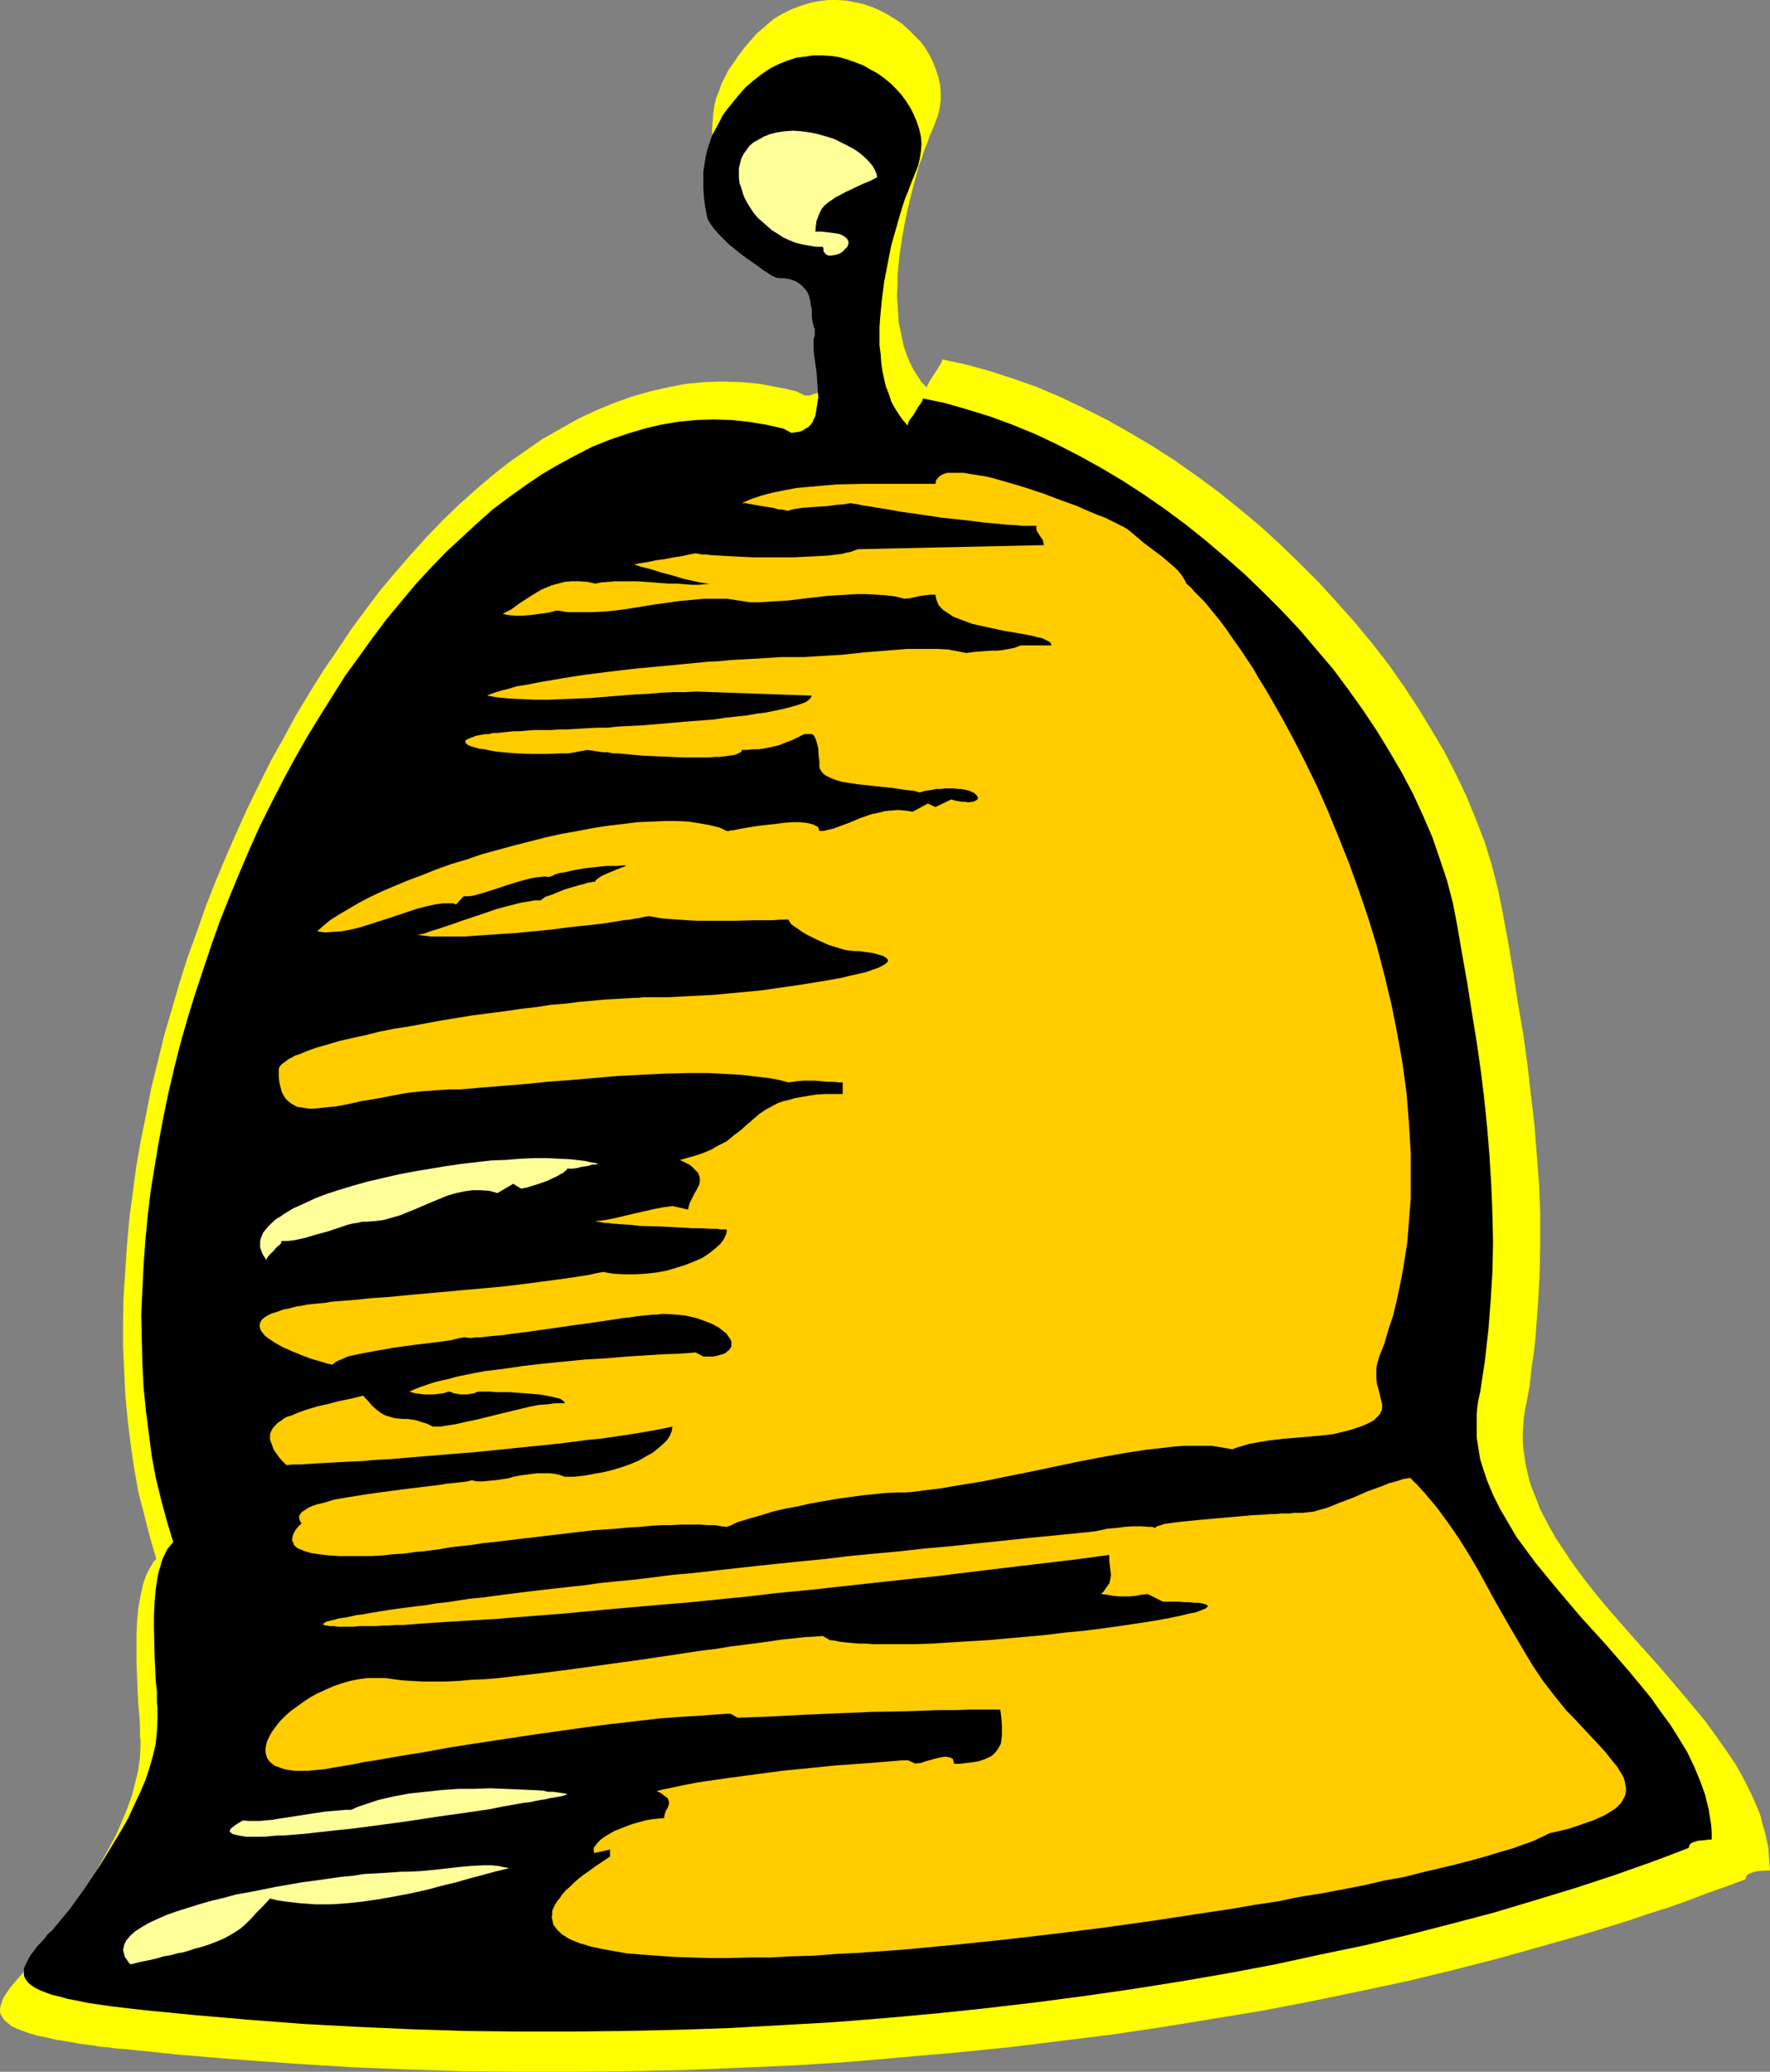
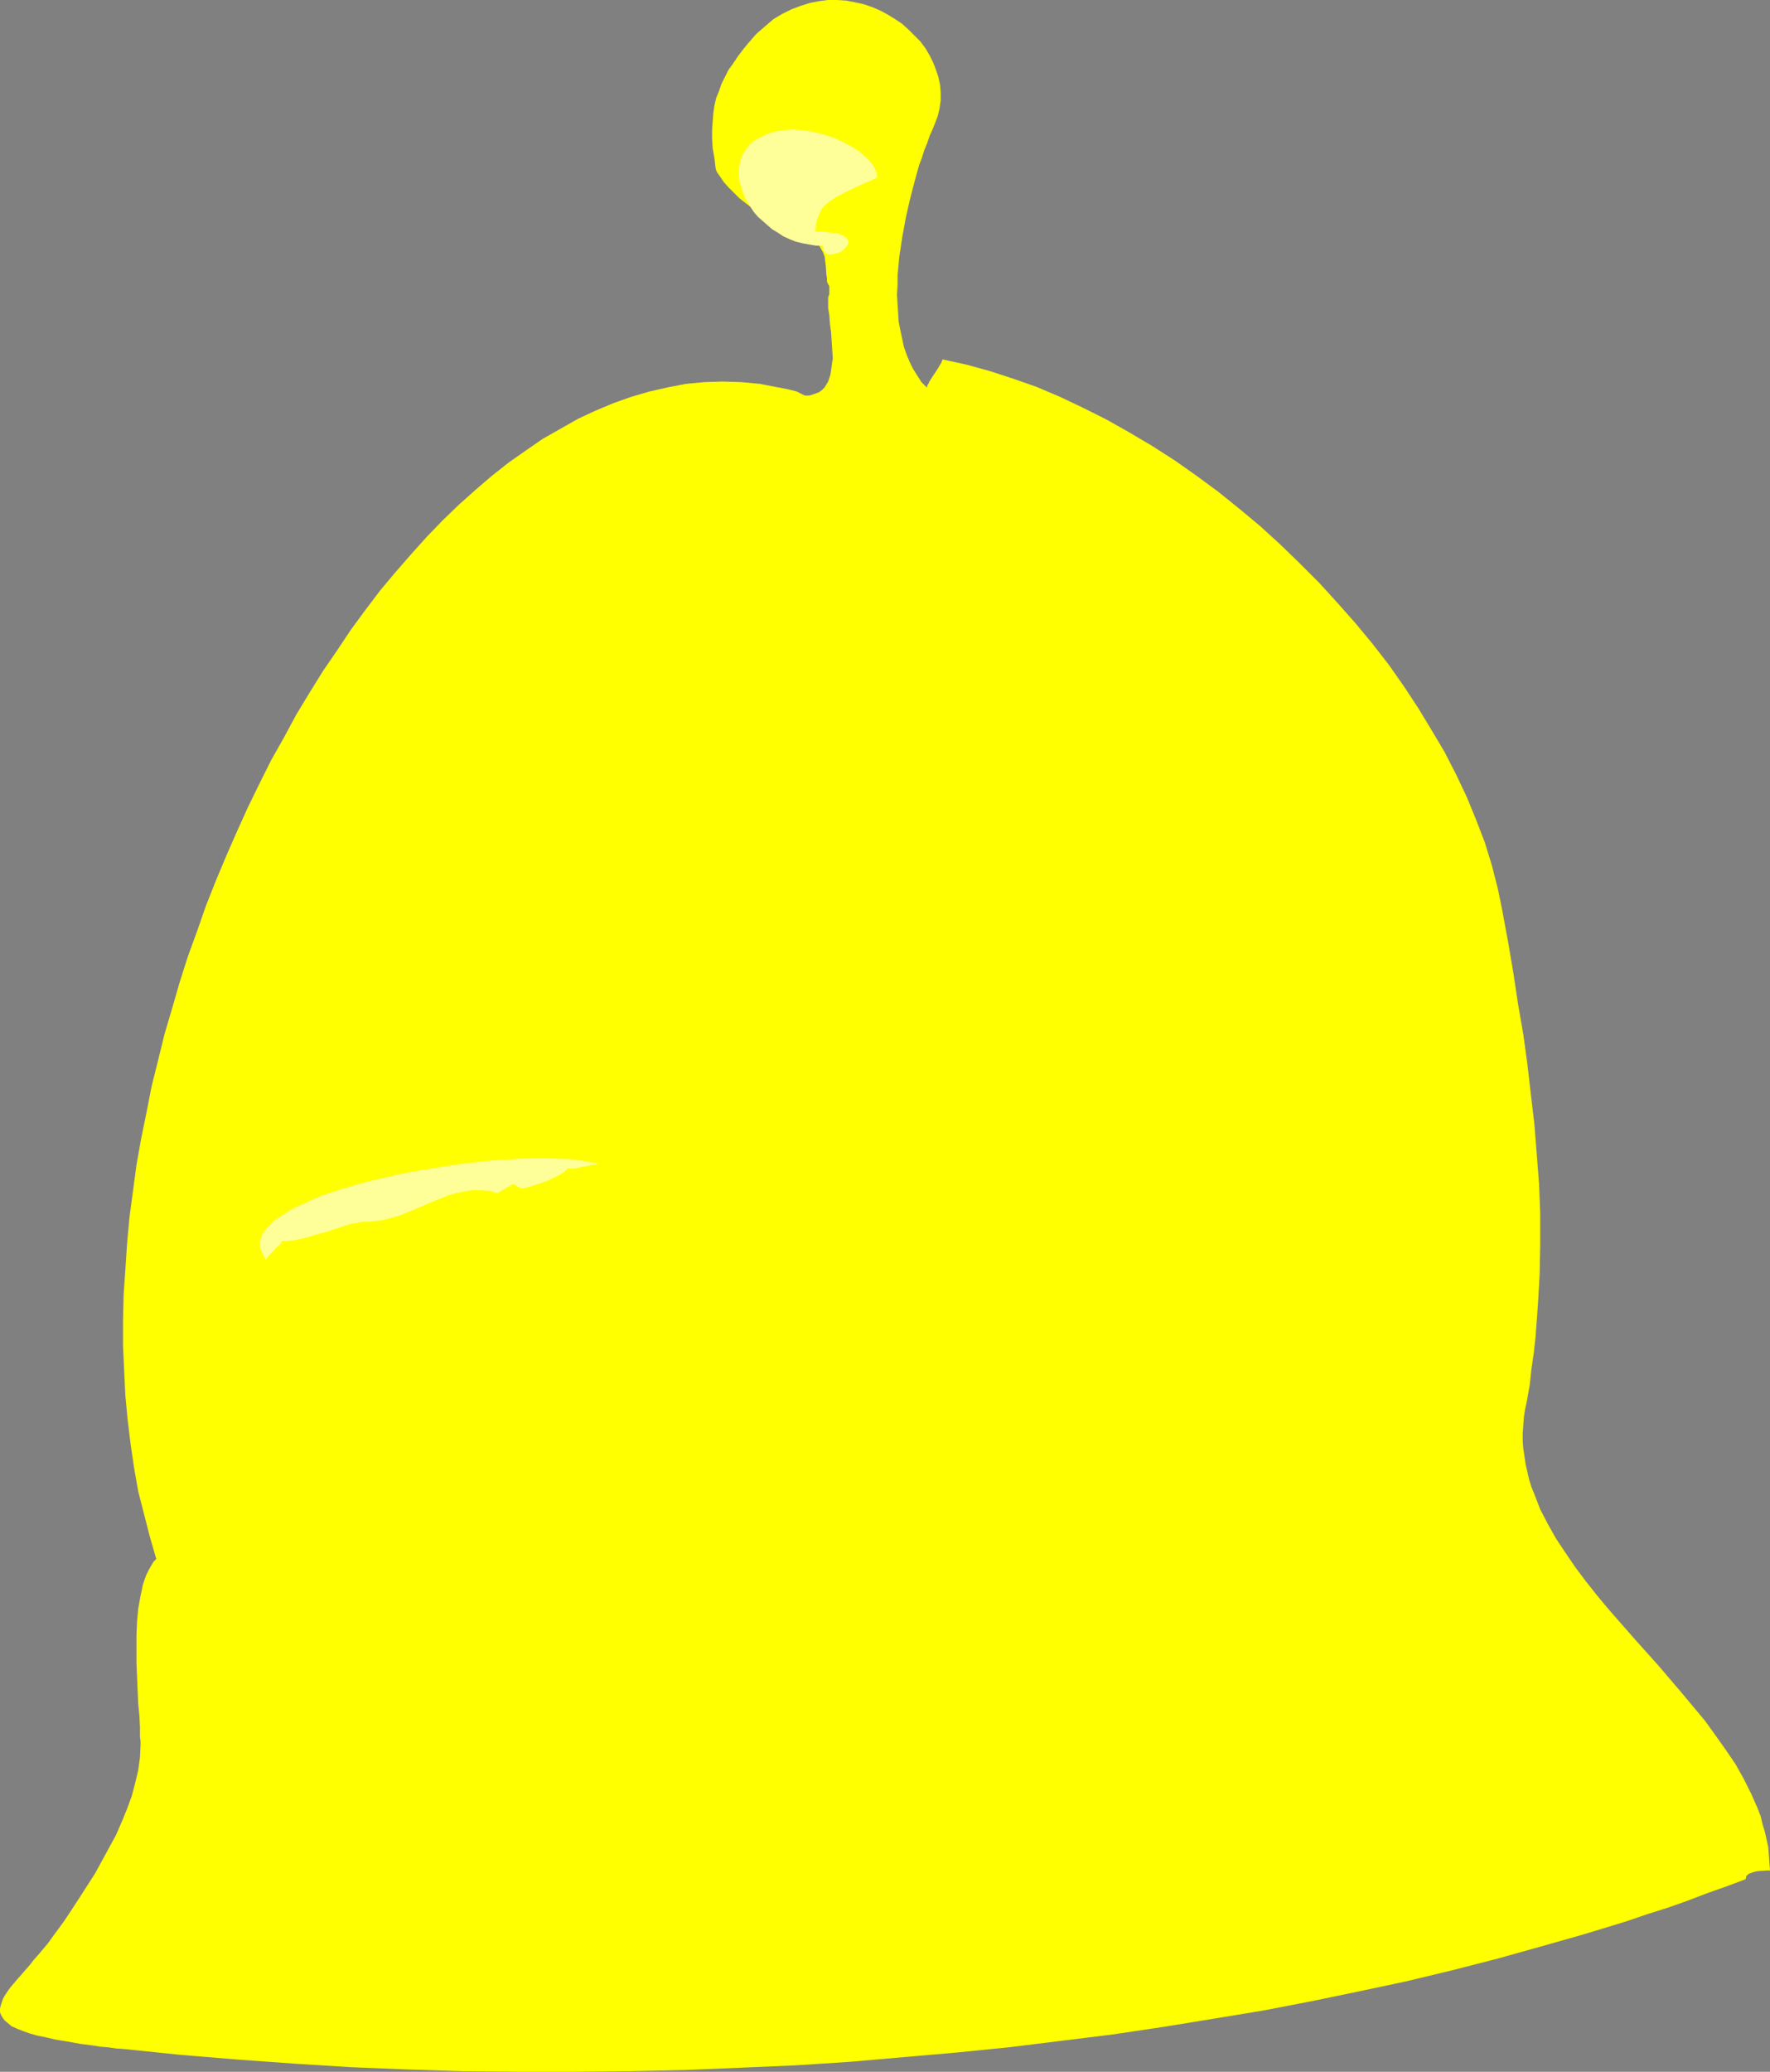
<svg xmlns="http://www.w3.org/2000/svg" xmlns:ns1="http://sodipodi.sourceforge.net/DTD/sodipodi-0.dtd" xmlns:ns2="http://www.inkscape.org/namespaces/inkscape" version="1.0" width="129.766mm" height="151.812mm" id="svg8" ns1:docname="Bell 6.wmf">
  <rect width="100%" height="100%" fill="#808080" stroke="none" />
  <ns1:namedview id="namedview8" pagecolor="#ffffff" bordercolor="#000000" borderopacity="0.25" ns2:showpageshadow="2" ns2:pageopacity="0.0" ns2:pagecheckerboard="0" ns2:deskcolor="#d1d1d1" ns2:document-units="mm" />
  <defs id="defs1">
    <pattern id="WMFhbasepattern" patternUnits="userSpaceOnUse" width="6" height="6" x="0" y="0" />
  </defs>
  <path style="fill:#ffff00;fill-opacity:1;fill-rule:evenodd;stroke:none" d="m 43.309,431.748 -0.808,0.808 -0.646,1.131 -0.646,1.131 -0.646,1.293 -0.485,1.293 -0.485,1.454 -0.323,1.616 -0.323,1.454 -0.646,3.555 -0.323,3.555 -0.162,3.716 v 7.756 l 0.162,3.878 0.162,3.878 0.162,3.555 0.323,3.393 0.162,3.07 v 1.454 1.293 l 0.162,1.131 v 1.131 l -0.162,3.393 -0.485,3.555 -0.808,3.393 -0.97,3.716 -1.293,3.555 -1.454,3.555 -1.616,3.716 -1.939,3.555 -1.939,3.555 -1.939,3.555 -4.363,6.786 -2.101,3.232 -2.262,3.393 -2.262,3.07 -2.101,2.908 -2.586,3.07 -1.293,1.454 -1.131,1.454 -1.131,1.293 -1.131,1.293 -1.131,1.293 -0.97,1.131 -0.97,1.131 -0.808,1.131 -0.646,0.969 -0.646,1.131 -0.323,0.969 -0.323,0.97 L 0,556.328 v 0.969 l 0.323,0.808 0.485,0.808 0.485,0.646 0.97,0.808 0.97,0.808 1.454,0.646 1.616,0.646 1.778,0.646 2.262,0.646 2.424,0.485 2.747,0.646 3.07,0.485 3.555,0.646 3.717,0.485 1.939,0.323 2.101,0.162 2.262,0.323 2.262,0.162 15.675,1.616 15.675,1.293 15.675,1.131 15.514,0.97 15.675,0.646 15.514,0.485 15.514,0.162 h 15.514 l 15.514,-0.162 15.19,-0.323 15.19,-0.646 15.19,-0.646 15.029,-0.97 14.867,-1.293 14.867,-1.293 14.544,-1.454 14.382,-1.777 14.382,-1.777 14.059,-2.101 13.898,-2.262 13.736,-2.262 13.413,-2.585 13.251,-2.747 12.928,-2.747 12.766,-3.07 12.605,-3.232 12.12,-3.393 11.958,-3.393 11.635,-3.555 5.656,-1.939 5.656,-1.777 5.494,-1.939 5.494,-2.101 5.494,-1.939 5.171,-1.939 0.162,-0.485 v -0.323 l 0.323,-0.323 0.323,-0.323 0.808,-0.323 0.97,-0.323 0.97,-0.162 2.262,-0.162 h 0.97 l -0.162,-2.101 -0.162,-2.262 -0.162,-2.101 -0.485,-2.262 -0.485,-2.101 -0.646,-2.101 -0.485,-2.101 -0.808,-2.101 -1.778,-4.04 -2.101,-4.201 -2.262,-4.04 -2.747,-4.04 -2.747,-3.878 -2.909,-4.04 -3.232,-3.878 -3.232,-3.878 -6.626,-7.756 -6.949,-7.756 -6.787,-7.756 -3.232,-3.878 -3.07,-3.878 -2.909,-3.878 -2.747,-4.04 -2.586,-3.878 -2.262,-4.04 -2.101,-4.04 -1.616,-4.201 -0.808,-1.939 -0.646,-2.101 -0.485,-2.101 -0.485,-2.101 -0.323,-2.262 -0.323,-2.101 -0.162,-2.101 v -2.101 l 0.162,-2.262 0.162,-2.262 0.323,-2.101 0.485,-2.262 0.808,-4.524 0.485,-4.524 0.646,-4.363 0.485,-4.524 0.646,-8.725 0.485,-8.402 0.162,-8.564 v -8.402 l -0.323,-8.241 -0.646,-8.241 -0.646,-8.241 -0.97,-8.241 -0.97,-8.402 -1.131,-8.241 -1.454,-8.402 -1.293,-8.564 -1.454,-8.564 -1.616,-8.725 -0.646,-3.232 -0.646,-3.07 -1.616,-6.302 -1.939,-6.302 -2.424,-6.302 -2.586,-6.302 -2.909,-6.14 -3.232,-6.302 -3.555,-5.979 -3.717,-6.14 -4.04,-6.14 -4.202,-5.979 -4.525,-5.817 -4.686,-5.655 -5.01,-5.655 -5.01,-5.494 -5.333,-5.332 -5.494,-5.332 -5.494,-5.009 -5.818,-4.847 -5.818,-4.686 -6.141,-4.524 -5.979,-4.201 -6.302,-4.04 -6.302,-3.716 -6.302,-3.555 -6.464,-3.232 -6.464,-3.07 -6.464,-2.747 -6.464,-2.262 -6.464,-2.101 -6.464,-1.777 -6.626,-1.454 v 0.162 l -0.162,0.323 -0.162,0.485 -0.323,0.485 -0.646,1.131 -1.616,2.424 -0.808,1.293 -0.162,0.485 -0.323,0.323 v 0.485 l -0.162,0.162 -1.454,-1.454 -1.131,-1.777 -1.131,-1.777 -0.97,-1.939 -0.808,-1.939 -0.808,-2.262 -0.485,-2.262 -0.485,-2.262 -0.485,-2.424 -0.162,-2.424 -0.162,-2.585 -0.162,-2.585 0.162,-2.585 v -2.585 l 0.485,-5.332 0.808,-5.332 0.97,-5.332 1.131,-5.009 1.293,-5.009 1.293,-4.686 0.808,-2.101 0.646,-2.101 0.808,-1.939 0.646,-1.939 0.808,-1.777 0.646,-1.616 0.808,-2.101 0.485,-2.101 0.323,-2.262 v -2.101 l -0.162,-2.101 -0.485,-2.262 -0.646,-1.939 -0.808,-2.101 -0.97,-1.939 -1.131,-1.939 -1.454,-1.939 -1.616,-1.616 -1.616,-1.616 -1.778,-1.616 -1.939,-1.293 -2.101,-1.293 -2.101,-1.131 -2.262,-0.969 -2.424,-0.808 -2.262,-0.485 L 234.481,0.162 231.896,0 h -2.424 l -2.586,0.323 -2.424,0.485 -2.586,0.808 -2.586,0.969 -2.586,1.293 -2.424,1.454 -2.262,1.939 -2.424,2.101 -2.262,2.585 -1.454,1.777 -1.454,1.939 -1.293,1.939 -1.293,1.777 -0.97,1.939 -0.97,1.939 -0.646,1.939 -0.808,1.939 -0.485,2.101 -0.323,2.262 -0.162,2.262 -0.162,2.262 v 2.424 l 0.162,2.585 0.485,2.747 0.323,2.747 0.162,0.646 0.323,0.646 0.808,1.131 0.97,1.454 1.293,1.454 1.454,1.454 1.616,1.616 3.555,2.747 1.778,1.454 1.778,1.293 1.454,1.131 1.616,0.969 1.293,0.808 0.97,0.646 0.485,0.323 0.323,0.162 h 0.162 l 0.162,0.162 h 1.293 l 1.131,0.162 0.97,0.162 0.97,0.162 0.808,0.323 0.808,0.323 0.646,0.323 0.485,0.485 1.131,0.969 0.646,1.131 0.646,1.131 0.485,1.293 0.162,1.293 0.162,1.293 0.162,2.424 0.162,0.969 v 0.969 l 0.323,0.646 0.323,0.646 v 2.101 l -0.162,0.485 -0.162,0.485 v 0.646 0.646 0.808 0.808 l 0.323,1.939 0.162,2.262 0.323,2.424 0.162,2.424 0.162,2.424 0.162,2.424 -0.323,2.262 -0.323,2.262 -0.323,0.969 -0.323,0.97 -0.485,0.808 -0.485,0.808 -0.646,0.646 -0.808,0.646 -0.808,0.323 -0.97,0.323 -0.97,0.323 h -1.293 l -2.262,-1.131 -2.586,-0.646 -2.586,-0.485 -5.01,-0.97 -5.171,-0.485 -5.171,-0.162 -5.01,0.162 -5.171,0.485 -5.01,0.97 -5.01,1.131 -5.01,1.454 -5.01,1.777 -5.01,2.101 -4.848,2.262 -4.848,2.747 -4.848,2.747 -4.686,3.232 -4.848,3.393 -4.686,3.716 -4.525,3.878 -4.525,4.04 -4.525,4.363 -4.363,4.524 -4.363,4.847 -4.363,5.009 -4.202,5.009 -4.04,5.332 -4.04,5.494 -3.878,5.817 -3.878,5.655 -3.717,5.979 -3.717,6.14 -3.394,6.302 -3.555,6.302 -3.232,6.463 -3.232,6.625 -3.07,6.786 -2.909,6.625 -2.909,6.948 -2.747,6.948 -2.424,6.948 -2.586,7.11 -2.262,7.11 -2.101,7.271 -2.101,7.11 -1.778,7.271 -1.778,7.11 -1.454,7.433 -1.454,7.11 -1.293,7.271 -0.97,7.271 -0.97,7.271 -0.646,7.11 -0.485,7.271 -0.485,7.11 -0.162,7.11 v 6.948 l 0.323,6.948 0.323,6.786 0.646,6.786 0.808,6.625 0.97,6.625 1.131,6.463 1.616,6.302 1.616,6.302 z" id="path1" />
-   <path style="fill:#000000;fill-opacity:1;fill-rule:evenodd;stroke:none" d="m 47.995,427.062 -0.808,0.969 -0.808,0.97 -0.485,0.969 -0.646,1.293 -0.485,1.293 -0.323,1.293 -0.485,1.454 -0.323,1.616 -0.485,3.232 -0.323,3.555 -0.162,3.555 v 3.716 l 0.162,7.433 0.162,3.555 0.162,3.393 0.323,3.232 v 2.908 l 0.162,1.293 v 1.293 1.293 0.969 l -0.162,3.232 -0.323,3.393 -0.808,3.393 -0.97,3.393 -1.131,3.393 -1.454,3.393 -1.616,3.393 -1.616,3.555 -1.939,3.393 -1.939,3.232 -4.04,6.625 -4.202,6.302 -2.101,2.908 -2.101,2.908 -2.424,2.908 -2.262,2.747 -1.293,1.131 -0.97,1.293 -2.101,2.262 -0.808,1.131 -0.808,0.97 -0.646,1.131 -0.485,0.97 -0.485,0.969 -0.323,0.808 v 0.808 0.969 l 0.162,0.646 0.485,0.808 0.646,0.808 0.808,0.646 0.97,0.646 1.293,0.646 1.616,0.646 1.778,0.646 2.101,0.485 2.262,0.646 2.586,0.485 3.07,0.646 3.232,0.485 3.555,0.485 4.04,0.485 4.202,0.485 14.867,1.454 15.029,1.293 14.867,1.131 14.867,0.808 14.867,0.646 15.029,0.485 14.706,0.162 h 14.706 l 14.706,-0.162 14.706,-0.323 14.544,-0.485 14.382,-0.808 14.221,-0.808 14.221,-1.131 14.221,-1.293 13.898,-1.454 13.736,-1.616 13.574,-1.777 13.413,-1.939 13.251,-2.101 13.09,-2.262 12.928,-2.424 12.605,-2.747 12.443,-2.585 12.12,-2.908 11.958,-3.07 11.635,-3.07 11.312,-3.393 11.15,-3.393 10.827,-3.555 10.504,-3.716 5.171,-1.939 5.01,-1.939 v -0.323 l 0.162,-0.485 0.485,-0.485 0.808,-0.323 0.97,-0.323 1.939,-0.162 1.131,-0.162 h 0.808 v -2.101 l -0.162,-2.101 -0.323,-1.939 -0.323,-2.101 -0.485,-1.939 -0.485,-2.101 -1.454,-4.04 -1.616,-3.878 -1.939,-4.04 -2.262,-3.716 -2.424,-3.878 -2.747,-3.716 -2.747,-3.878 -3.07,-3.716 -3.07,-3.716 -6.464,-7.433 -6.626,-7.271 -6.302,-7.433 -3.07,-3.716 -3.07,-3.716 -2.747,-3.716 -2.747,-3.716 -2.262,-3.878 -2.262,-3.878 -1.939,-3.878 -1.616,-3.878 -1.293,-3.878 -0.646,-2.101 -0.323,-1.939 -0.323,-2.101 -0.323,-1.939 v -2.101 -2.101 -2.101 l 0.162,-2.101 0.323,-2.101 0.485,-2.101 0.646,-4.363 0.646,-4.201 0.97,-8.564 0.646,-8.241 0.485,-8.079 0.162,-8.079 -0.162,-7.918 -0.323,-7.918 -0.485,-7.918 -0.646,-7.918 -0.808,-7.918 -0.97,-7.918 -1.131,-7.918 -1.293,-7.918 -1.293,-8.241 -1.454,-8.241 -1.454,-8.402 -1.131,-5.817 -1.616,-6.14 -1.939,-5.817 -2.101,-6.14 -2.586,-5.979 -2.747,-5.979 -3.07,-5.817 -3.394,-5.817 -3.555,-5.817 -3.878,-5.817 -4.04,-5.655 -4.202,-5.655 -4.686,-5.494 -4.525,-5.332 -5.01,-5.332 -5.01,-5.009 -5.171,-5.009 -5.333,-4.686 -5.494,-4.686 -5.656,-4.524 -5.656,-4.201 -5.818,-4.04 -5.979,-3.878 -5.979,-3.555 -6.141,-3.393 -5.979,-3.07 -6.141,-2.908 -6.302,-2.585 -6.141,-2.262 -6.302,-1.939 -6.141,-1.777 -6.141,-1.293 -0.162,0.162 v 0.323 l -0.323,0.485 -0.162,0.323 -0.808,1.131 -1.454,2.424 -0.808,0.969 -0.485,0.969 v 0.323 l -0.162,0.323 -1.293,-1.454 -1.131,-1.616 -1.131,-1.777 -0.97,-1.777 -0.646,-2.101 -0.808,-1.939 -0.485,-2.101 -0.485,-2.262 -0.323,-2.262 -0.162,-2.424 -0.323,-2.424 v -5.009 l 0.162,-2.424 0.485,-5.171 0.646,-5.009 0.97,-5.009 0.97,-5.009 1.293,-4.524 1.293,-4.524 0.646,-2.101 0.646,-1.939 0.808,-1.939 0.646,-1.777 0.646,-1.616 0.646,-1.616 0.808,-1.939 0.485,-2.101 0.323,-2.101 0.162,-1.939 -0.162,-2.101 -0.485,-2.101 -0.646,-1.939 -0.808,-1.939 -0.97,-1.939 -1.131,-1.777 -1.293,-1.777 -1.454,-1.616 -1.616,-1.616 -1.778,-1.454 -1.778,-1.293 -2.101,-1.131 -1.939,-1.131 -2.101,-0.808 -2.262,-0.808 -2.262,-0.646 -2.262,-0.323 -2.424,-0.162 h -2.424 l -2.424,0.323 -2.424,0.323 -2.424,0.808 -2.424,0.969 -2.262,1.131 -2.424,1.616 -2.262,1.777 -2.262,1.939 -2.101,2.424 -1.454,1.777 -1.454,1.777 -1.293,1.777 -0.97,1.939 -0.97,1.777 -0.97,1.777 -0.646,1.939 -0.646,1.939 -0.485,1.939 -0.323,2.101 -0.323,2.101 v 2.262 2.262 l 0.162,2.585 0.323,2.585 0.485,2.585 0.162,0.646 0.162,0.485 0.808,1.293 0.97,1.293 1.131,1.293 1.454,1.454 1.454,1.454 3.394,2.747 1.778,1.293 1.616,1.131 1.616,1.131 1.293,0.969 1.293,0.808 0.97,0.646 0.485,0.162 0.323,0.162 0.162,0.162 h 0.162 l 1.131,0.162 h 1.131 l 0.97,0.162 0.808,0.162 0.808,0.323 0.808,0.323 1.131,0.808 0.97,0.969 0.808,0.969 0.485,1.131 0.323,1.293 0.162,1.131 0.323,1.293 v 2.262 l 0.162,0.969 0.162,0.808 0.162,0.808 0.323,0.485 v 2.101 l -0.162,0.323 -0.162,0.485 v 0.646 1.454 0.808 l 0.162,1.777 0.323,2.101 0.323,2.262 0.323,4.686 0.162,2.424 -0.323,2.101 -0.323,2.101 -0.162,0.97 -0.485,0.969 -0.323,0.808 -0.485,0.646 -0.646,0.646 -0.808,0.485 -0.808,0.485 -0.808,0.323 -0.97,0.162 -1.293,0.162 -2.101,-1.131 -4.848,-1.131 -5.01,-0.808 -4.686,-0.485 -5.01,-0.162 -4.848,0.162 -4.848,0.485 -4.848,0.808 -4.686,1.131 -4.848,1.454 -4.686,1.616 -4.848,1.939 -4.686,2.424 -4.525,2.424 -4.686,2.747 -4.525,3.07 -4.525,3.232 -4.525,3.393 -4.363,3.878 -4.202,3.878 -4.363,4.04 -4.202,4.363 -4.202,4.524 -4.04,4.847 -4.04,4.847 -3.878,5.171 -3.717,5.171 -3.878,5.332 -3.555,5.655 -3.555,5.655 -3.555,5.817 -3.394,5.979 -3.232,5.979 -3.232,6.302 -3.07,6.14 -2.909,6.463 -2.747,6.463 -2.747,6.625 -2.586,6.463 -2.424,6.786 -2.262,6.786 -2.262,6.786 -2.101,6.786 -1.939,6.786 -1.778,6.948 -1.616,6.948 -1.454,6.948 -1.293,6.948 -1.131,6.786 -1.131,6.948 -0.808,6.948 -0.646,6.786 -0.485,6.786 -0.323,6.786 -0.323,6.786 0.162,6.625 0.162,6.625 0.323,6.625 0.646,6.463 0.808,6.302 0.808,6.302 1.131,6.14 1.454,5.979 1.616,5.979 z" id="path2" />
-   <path style="fill:#ffff99;fill-opacity:1;fill-rule:evenodd;stroke:none" d="m 243.046,49.121 -1.939,0.969 -1.939,0.808 -1.778,0.808 -1.616,0.808 -1.454,0.646 -1.454,0.808 -1.293,0.646 -1.131,0.808 -0.97,0.646 -0.97,0.808 -0.808,0.969 -0.485,0.969 -0.485,1.131 -0.485,1.293 -0.162,1.293 -0.162,1.616 h 1.778 l 1.454,0.162 1.293,0.162 1.131,0.162 0.97,0.162 0.808,0.323 0.485,0.323 0.485,0.323 0.485,0.485 0.162,0.323 0.162,0.485 v 0.323 l -0.323,0.969 -0.646,0.646 -0.808,0.808 -0.808,0.485 -1.131,0.323 -0.97,0.162 h -0.97 l -0.323,-0.162 -0.485,-0.323 -0.162,-0.323 -0.323,-0.323 v -0.646 l -0.162,-0.646 h -1.939 l -1.939,-0.323 -1.778,-0.323 -1.939,-0.485 -1.616,-0.646 -1.778,-0.808 -1.454,-0.969 -1.616,-0.969 -1.293,-1.131 -1.293,-1.131 -1.293,-1.131 -1.131,-1.293 -0.97,-1.454 -0.808,-1.293 -0.808,-1.454 -0.485,-1.293 -0.485,-1.616 -0.485,-1.293 -0.162,-1.454 v -1.454 -1.293 l 0.323,-1.293 0.323,-1.293 0.646,-1.293 0.808,-1.131 0.808,-1.131 1.131,-0.969 1.454,-0.808 1.454,-0.808 1.616,-0.646 1.939,-0.485 2.101,-0.323 2.424,-0.162 2.262,0.162 2.424,0.323 2.262,0.485 2.262,0.646 2.101,0.646 1.939,0.969 1.939,0.969 1.778,0.969 1.616,1.131 1.293,1.131 1.131,1.131 0.97,1.131 0.646,1.131 0.485,1.131 z" id="path3" />
-   <path style="fill:#ffcc00;fill-opacity:1;fill-rule:evenodd;stroke:none" d="m 328.694,161.582 1.293,1.131 1.131,1.293 1.293,1.293 1.454,1.454 1.293,1.616 1.454,1.777 1.454,1.777 1.454,1.939 1.454,2.101 1.454,2.101 1.616,2.262 1.616,2.424 1.616,2.424 1.454,2.585 1.616,2.585 1.616,2.747 3.232,5.655 3.232,5.979 3.232,6.302 3.232,6.625 3.07,6.948 2.909,7.11 2.909,7.271 2.747,7.594 2.586,7.594 2.424,7.918 2.101,8.079 1.939,8.079 1.616,8.079 1.454,8.241 1.131,8.402 0.646,8.241 0.485,8.241 v 4.201 4.201 4.04 l -0.323,4.04 -0.323,4.201 -0.323,4.04 -0.646,4.04 -0.646,4.04 -0.808,4.04 -0.808,3.878 -0.97,4.04 -1.293,3.878 -1.131,3.878 -1.454,3.716 -0.323,1.131 -0.323,1.131 -0.162,0.969 v 0.969 1.777 l 0.162,1.616 0.485,1.616 0.323,1.454 0.323,1.293 0.323,1.293 v 1.131 l -0.162,0.646 -0.323,0.485 -0.162,0.485 -0.485,0.485 -0.485,0.485 -0.646,0.646 -0.808,0.485 -0.97,0.485 -1.131,0.485 -1.293,0.485 -1.454,0.485 -1.616,0.485 -1.939,0.485 -2.101,0.485 -1.293,0.162 -1.454,0.162 -1.616,0.162 -1.778,0.162 -3.878,0.323 -3.878,0.323 -4.04,0.485 -1.939,0.323 -1.778,0.323 -1.778,0.323 -1.616,0.485 -1.616,0.485 -1.293,0.485 -1.778,-0.323 -1.939,-0.323 -2.101,-0.323 h -2.262 -2.424 -2.424 l -2.747,0.162 -2.747,0.323 -2.909,0.323 -2.909,0.323 -6.141,0.97 -6.302,1.131 -6.626,1.293 -13.09,2.747 -6.464,1.293 -6.302,1.293 -5.979,0.97 -2.909,0.485 -2.747,0.485 -2.747,0.323 -2.586,0.323 -2.424,0.323 -2.262,0.162 h -1.131 -1.454 l -2.909,0.162 -3.07,0.323 -3.232,0.323 -3.555,0.485 -3.555,0.485 -7.272,1.293 -3.555,0.808 -3.555,0.646 -3.394,0.808 -3.07,0.97 -2.909,0.808 -2.586,0.808 -1.131,0.323 -0.97,0.485 -0.97,0.485 -0.97,0.323 -1.454,-0.162 -1.778,-0.323 h -1.939 l -2.262,-0.162 h -2.424 -2.586 l -2.586,0.162 h -2.909 l -2.909,0.162 -3.232,0.323 -3.07,0.162 -3.394,0.323 -6.787,0.485 -6.787,0.808 -6.949,0.808 -6.787,0.808 -6.626,0.808 -3.232,0.323 -3.07,0.485 -3.07,0.323 -2.747,0.323 -2.747,0.485 -2.424,0.323 -2.424,0.323 -2.101,0.162 -2.101,0.323 -1.616,0.162 -2.586,0.162 -2.747,0.323 -2.909,0.162 h -3.07 -5.979 l -2.747,-0.162 -2.747,-0.323 -1.131,-0.162 -1.131,-0.162 -1.131,-0.323 -0.97,-0.323 -0.808,-0.323 -0.808,-0.323 -0.646,-0.485 -0.485,-0.485 -0.162,-0.646 -0.323,-0.485 v -0.646 l 0.162,-0.808 0.323,-0.808 0.485,-0.808 0.646,-0.808 0.97,-0.97 -0.485,-0.808 -0.162,-0.646 v -0.646 l 0.323,-0.485 0.485,-0.646 0.808,-0.485 0.97,-0.646 1.131,-0.485 1.454,-0.485 1.454,-0.323 1.616,-0.485 1.616,-0.485 1.939,-0.323 1.939,-0.323 4.04,-0.646 4.363,-0.646 8.726,-1.131 4.04,-0.485 4.04,-0.485 1.778,-0.323 1.616,-0.162 1.616,-0.162 1.454,-0.162 1.293,-0.162 1.131,-0.323 1.454,0.323 h 1.616 l 1.616,-0.162 1.778,-0.162 3.394,-0.485 1.778,-0.485 1.616,-0.323 3.555,-0.485 1.454,-0.162 h 1.778 1.454 l 1.454,0.162 1.454,0.323 1.293,0.485 h 2.747 l 2.909,-0.323 2.586,-0.485 2.747,-0.485 2.586,-0.646 2.586,-0.808 2.262,-0.808 2.262,-0.969 1.939,-1.131 1.778,-0.97 1.616,-1.293 1.293,-1.131 1.131,-1.131 0.808,-1.293 0.485,-1.293 0.162,-1.131 -2.262,0.485 -2.424,0.485 -2.747,0.485 -2.909,0.485 -3.07,0.485 -3.394,0.485 -3.394,0.485 -3.555,0.323 -3.555,0.485 -3.878,0.485 -7.757,0.808 -7.918,0.808 -8.08,0.808 -8.08,0.646 -7.757,0.646 -3.878,0.323 -3.717,0.323 -3.555,0.162 -3.555,0.323 -3.394,0.162 -3.232,0.162 -2.909,0.162 -2.909,0.162 -2.586,0.162 -2.424,0.162 h -2.101 l -1.939,0.162 -1.131,-1.131 -0.97,-1.131 -0.808,-1.131 -0.646,-0.969 -0.323,-0.969 -0.323,-0.808 -0.323,-0.969 v -0.808 -0.646 l 0.323,-0.808 0.323,-0.646 0.485,-0.646 1.131,-1.131 0.808,-0.485 0.808,-0.646 0.97,-0.485 1.131,-0.323 2.262,-0.969 2.424,-0.808 2.747,-0.808 2.909,-0.646 3.07,-0.808 3.232,-0.646 3.232,-0.808 0.646,0.808 0.808,0.808 0.646,0.808 0.646,0.646 1.293,1.131 1.131,0.808 0.97,0.485 1.131,0.323 0.97,0.323 0.97,0.162 1.939,0.162 h 1.131 l 1.131,0.162 1.131,0.162 1.454,0.485 1.616,0.485 1.616,0.808 h 2.101 l 2.101,-0.323 2.101,-0.323 2.101,-0.485 2.262,-0.485 2.262,-0.485 4.525,-1.131 4.686,-1.131 4.686,-1.131 2.424,-0.485 2.424,-0.162 2.424,-0.323 h 2.424 v -0.323 l -0.323,-0.323 -0.323,-0.162 -0.323,-0.323 -0.485,-0.162 -0.646,-0.162 -1.293,-0.323 -1.616,-0.323 -1.939,-0.323 -1.939,-0.162 -2.101,-0.162 -4.202,-0.323 h -1.939 -1.939 l -1.616,-0.162 h -2.909 l -0.808,0.162 -0.646,0.323 -1.131,0.162 -0.808,0.162 h -0.97 -0.808 l -0.808,-0.162 -1.131,-0.162 -0.646,-0.323 -0.808,-0.162 -1.454,0.485 -1.454,0.162 -1.293,0.162 h -1.131 -1.293 l -1.293,-0.162 -1.293,-0.162 -1.616,-0.485 1.454,-0.646 1.616,-0.646 1.939,-0.646 1.939,-0.646 1.939,-0.485 2.262,-0.485 2.262,-0.646 2.424,-0.485 2.424,-0.485 2.586,-0.485 5.333,-0.646 5.494,-0.808 5.656,-0.646 11.474,-1.131 5.818,-0.323 5.494,-0.485 5.333,-0.323 5.01,-0.323 4.686,-0.162 2.101,-0.162 2.101,-0.162 2.101,1.131 h 1.293 1.293 l 0.97,-0.162 1.131,-0.323 0.646,-0.162 0.808,-0.323 0.485,-0.485 0.485,-0.323 0.323,-0.485 0.323,-0.485 v -0.485 -0.485 -0.485 l -0.323,-0.646 -0.323,-0.485 -0.323,-0.485 -0.485,-0.646 -0.646,-0.485 -1.454,-1.131 -1.778,-0.969 -2.101,-0.808 -2.262,-0.808 -2.747,-0.646 -2.909,-0.323 -3.07,-0.162 h -0.97 l -0.97,0.162 h -1.293 l -1.454,0.162 -1.616,0.162 -1.616,0.162 -1.939,0.323 -1.778,0.162 -4.202,0.646 -4.363,0.646 -4.686,0.646 -4.525,0.646 -4.525,0.646 -4.525,0.646 -4.04,0.485 -2.101,0.323 -1.778,0.162 -1.778,0.162 -1.454,0.162 -1.454,0.162 h -1.293 l -1.131,0.162 h -0.97 l -0.808,-0.162 h -0.485 l -1.616,0.323 -1.939,0.485 -2.262,0.323 -2.586,0.323 -2.586,0.323 -2.747,0.323 -5.818,0.808 -2.747,0.485 -2.747,0.485 -2.586,0.485 -2.424,0.485 -2.101,0.485 -1.778,0.808 -0.808,0.323 -0.646,0.323 -0.485,0.323 -0.485,0.485 -0.646,-0.162 -0.808,-0.162 -0.97,-0.323 -1.131,-0.323 -2.262,-0.646 -2.586,-0.969 -2.747,-1.131 -2.586,-1.131 -2.262,-1.293 -0.97,-0.646 -0.97,-0.646 -0.808,-0.646 -0.646,-0.808 -0.485,-0.646 -0.162,-0.646 -0.162,-0.646 0.162,-0.808 0.323,-0.646 0.646,-0.646 0.97,-0.646 1.293,-0.646 1.616,-0.485 1.778,-0.646 1.131,-0.162 1.131,-0.323 1.293,-0.323 1.293,-0.162 1.454,-0.323 1.616,-0.162 1.616,-0.162 1.778,-0.162 1.778,-0.323 2.101,-0.162 1.939,-0.162 2.262,-0.162 4.525,-0.485 4.848,-0.323 5.01,-0.485 5.333,-0.485 10.666,-0.97 10.827,-0.969 5.333,-0.646 5.01,-0.646 4.848,-0.646 4.525,-0.646 2.101,-0.323 2.101,-0.323 2.101,-0.485 1.778,-0.323 2.909,0.485 2.909,0.162 h 2.909 l 2.909,-0.162 3.07,-0.323 2.747,-0.485 2.747,-0.808 2.586,-0.808 2.424,-0.969 2.262,-0.97 1.939,-1.293 1.616,-1.293 1.454,-1.293 0.485,-0.646 0.485,-0.646 0.323,-0.646 0.323,-0.808 0.162,-0.646 v -0.646 h -1.778 l -0.808,-0.162 h -0.97 -0.97 l -2.424,-0.162 h -2.424 l -2.909,-0.162 -5.979,-0.323 -5.818,-0.162 -2.909,-0.323 -2.586,-0.162 -2.262,-0.162 -0.97,-0.162 h -0.97 l -0.808,-0.162 -0.808,-0.162 h -0.485 l -0.485,-0.162 2.586,-0.323 2.586,-0.485 5.494,-1.293 5.656,-1.293 2.586,-0.485 2.424,-0.323 4.363,0.969 0.162,-0.969 0.323,-0.969 0.808,-1.616 0.485,-0.969 0.485,-0.808 0.808,-1.616 0.162,-0.808 v -0.808 l -0.162,-0.808 -0.323,-0.808 -0.808,-0.808 -0.97,-0.969 -0.646,-0.485 -0.646,-0.323 -0.97,-0.485 -0.97,-0.485 2.262,-0.646 1.778,-0.485 1.939,-0.646 1.616,-0.646 1.454,-0.646 1.293,-0.808 1.293,-0.646 1.293,-0.646 1.939,-1.616 1.939,-1.454 1.616,-1.454 3.555,-3.07 1.939,-1.293 0.97,-0.485 1.131,-0.646 1.293,-0.646 1.454,-0.485 1.454,-0.323 1.616,-0.485 1.778,-0.323 1.939,-0.323 2.101,-0.323 2.262,-0.162 h 2.424 2.747 v -3.232 h -1.131 l -1.131,-0.162 h -1.939 l -1.778,-0.162 -1.616,-0.162 h -1.454 -1.778 l -1.939,0.162 -0.97,0.162 -1.293,0.162 -2.424,-0.646 -2.586,-0.485 -2.586,-0.323 -5.494,-0.646 -2.909,-0.162 -5.979,-0.323 h -6.141 l -6.302,0.162 -6.464,0.323 -6.464,0.323 -13.09,1.131 -6.464,0.485 -6.302,0.646 -6.141,0.485 -5.979,0.485 -5.656,0.485 h -2.909 l -2.586,0.162 -4.686,0.323 -4.525,0.485 -4.363,0.808 -4.202,0.808 -4.04,0.646 -3.555,0.808 -3.394,0.646 -1.778,0.162 -1.454,0.162 -1.454,0.162 -1.454,0.162 h -1.293 l -1.293,-0.162 -0.97,-0.162 -1.131,-0.162 -0.97,-0.485 -0.808,-0.485 -0.808,-0.646 -0.646,-0.646 -0.646,-0.969 -0.485,-0.97 -0.323,-1.293 -0.323,-1.293 -0.162,-1.616 v -1.616 -0.485 l 0.162,-0.485 0.323,-0.485 0.485,-0.485 0.485,-0.323 0.646,-0.485 0.646,-0.485 0.97,-0.485 0.808,-0.485 1.131,-0.323 2.262,-0.969 2.747,-0.97 2.909,-0.808 3.232,-0.969 3.555,-0.808 3.717,-0.808 3.878,-0.969 4.04,-0.808 4.202,-0.646 8.726,-1.616 8.888,-1.454 8.888,-1.131 4.363,-0.646 4.202,-0.485 4.202,-0.646 4.04,-0.323 3.717,-0.485 3.717,-0.323 3.394,-0.323 3.07,-0.162 2.747,-0.162 2.586,-0.162 h 1.131 l 0.97,-0.162 h 1.778 2.586 2.909 l 2.909,-0.162 3.07,-0.162 3.232,-0.162 3.232,-0.162 6.787,-0.646 6.787,-0.646 6.626,-0.969 3.394,-0.485 3.07,-0.485 2.909,-0.485 2.909,-0.485 2.747,-0.485 2.586,-0.646 2.262,-0.485 2.101,-0.485 1.778,-0.646 1.454,-0.485 1.293,-0.646 0.808,-0.485 0.323,-0.323 0.323,-0.162 v -0.323 l 0.162,-0.162 -0.323,-0.485 -0.323,-0.323 -0.323,-0.162 -0.485,-0.323 -0.646,-0.162 -0.646,-0.162 -0.97,-0.323 -0.808,-0.162 -1.131,-0.162 -1.293,-0.162 -1.293,-0.162 h -1.131 l -1.293,-0.162 -1.293,-0.162 -1.616,-0.485 -1.616,-0.485 -1.454,-0.485 -3.232,-1.454 -1.616,-0.808 -1.293,-0.646 -1.293,-0.808 -1.131,-0.808 -0.97,-0.646 -0.808,-0.646 -0.323,-0.485 -0.323,-0.646 h -2.101 l -2.262,0.162 h -2.424 -2.586 l -5.333,0.162 h -5.333 -5.333 l -2.586,-0.162 -2.424,-0.162 -2.424,-0.162 -2.101,-0.162 -1.939,-0.323 -1.778,-0.323 -1.131,0.162 -1.293,0.323 -1.293,0.162 -1.616,0.323 -1.778,0.162 -1.778,0.323 -2.101,0.323 -2.101,0.323 -4.363,0.485 -4.686,0.485 -4.848,0.646 -5.01,0.485 -5.01,0.485 -5.01,0.323 -4.686,0.323 -2.262,0.162 -2.101,0.162 h -2.101 -2.101 -3.555 -1.454 l -1.454,-0.162 -1.293,-0.162 -1.131,-0.162 1.778,-0.323 1.778,-0.646 2.101,-0.646 4.363,-1.454 2.262,-0.808 4.848,-1.616 4.686,-1.616 2.424,-0.646 4.363,-1.131 2.101,-0.323 1.778,-0.323 h 1.778 v -0.162 l 0.485,-0.323 0.646,-0.485 0.97,-0.323 0.97,-0.323 1.131,-0.485 2.424,-0.97 2.747,-0.808 1.131,-0.323 1.293,-0.323 0.97,-0.323 0.97,-0.162 0.808,-0.162 h 0.485 v -0.323 l 0.323,-0.323 0.323,-0.162 0.323,-0.323 1.131,-0.646 1.454,-0.646 2.747,-1.131 1.293,-0.485 0.485,-0.162 0.485,-0.323 h -1.293 l -1.293,0.162 h -2.909 l -3.07,0.323 -3.07,0.323 -2.747,0.485 -2.747,0.646 -1.293,0.162 -1.131,0.323 -0.97,0.485 -0.97,0.323 -1.131,-0.162 -1.454,0.162 -1.454,0.162 -1.454,0.323 -3.07,0.808 -3.07,0.969 -3.394,1.131 -3.07,0.97 -2.909,0.808 -1.293,0.162 h -1.293 l -2.101,2.262 -0.808,-0.323 h -0.97 -1.939 l -2.101,0.323 -2.262,0.485 -2.586,0.646 -2.424,0.808 -5.333,1.777 -5.494,1.777 -2.586,0.808 -2.586,0.646 -2.586,0.485 -2.424,0.162 -2.262,0.162 -1.131,-0.162 -0.97,-0.162 1.616,-1.454 1.939,-1.616 2.262,-1.454 2.747,-1.616 2.747,-1.616 3.07,-1.616 3.394,-1.616 3.394,-1.454 3.878,-1.616 3.878,-1.454 4.04,-1.616 4.04,-1.454 4.363,-1.293 4.202,-1.454 8.888,-2.424 8.888,-2.262 4.363,-0.969 4.525,-0.808 4.202,-0.808 4.202,-0.646 4.202,-0.485 3.878,-0.485 3.878,-0.162 3.717,-0.162 h 3.394 l 3.232,0.162 3.07,0.485 2.747,0.485 2.586,0.646 1.131,0.485 0.97,0.485 h 0.323 0.323 l 0.485,-0.162 h 0.646 l 1.454,-0.323 1.778,-0.323 1.939,-0.323 2.101,-0.323 4.525,-0.485 2.424,-0.323 2.101,-0.162 h 2.101 l 1.778,0.162 0.808,0.162 0.646,0.162 0.646,0.162 0.485,0.323 0.485,0.162 0.323,0.323 0.162,0.485 0.162,0.485 h 1.131 l 1.293,-0.323 1.454,-0.323 1.293,-0.485 3.07,-1.131 3.07,-1.293 3.232,-1.131 1.778,-0.323 1.778,-0.485 1.778,-0.162 1.939,-0.162 1.939,0.162 2.101,0.323 4.202,-2.262 2.101,0.97 4.363,-2.101 1.131,0.323 0.97,0.162 0.97,0.162 h 0.97 l 0.646,0.162 1.293,-0.162 0.485,-0.162 0.323,-0.162 0.485,-0.323 0.162,-0.323 v -0.162 l -0.162,-0.323 -0.323,-0.485 -0.808,-0.646 -0.485,-0.162 -0.646,-0.323 -0.646,-0.162 -0.808,-0.162 -0.808,-0.162 h -0.97 l -1.131,-0.162 h -2.262 l -1.293,0.162 h -1.293 l -1.454,0.323 -1.454,0.162 -1.616,0.485 -1.616,-0.485 -1.939,-0.162 -2.101,-0.323 -2.262,-0.323 -4.686,-0.485 -4.525,-0.485 -2.101,-0.323 -2.101,-0.323 -1.778,-0.485 -1.616,-0.646 -1.293,-0.646 -0.485,-0.323 -0.485,-0.485 -0.323,-0.485 -0.323,-0.485 -0.162,-0.646 v -0.485 -0.97 l -0.162,-1.131 -0.162,-2.585 -0.323,-1.293 -0.323,-1.131 -0.485,-0.969 -0.323,-0.323 -0.323,-0.162 h -2.101 l -3.232,1.616 -1.778,0.646 -1.939,0.808 -2.101,0.485 -2.424,0.485 -1.293,0.162 h -1.454 l -1.454,0.162 h -1.616 v 0.323 l -0.323,0.323 -0.646,0.323 -0.646,0.323 -0.808,0.162 -1.131,0.162 -1.131,0.162 -1.293,0.162 h -1.454 l -1.616,0.162 h -3.394 -3.555 l -3.717,-0.162 -7.595,-0.323 -3.555,-0.323 -3.394,-0.323 h -1.454 l -1.454,-0.323 h -1.293 l -1.131,-0.162 -1.131,-0.162 -0.808,-0.162 h -0.646 l -0.485,-0.162 -1.778,0.323 -1.778,0.323 -1.778,0.323 h -2.101 l -4.04,0.162 h -4.202 l -4.04,-0.162 -2.101,-0.162 -1.778,-0.162 -1.778,-0.162 -1.778,-0.323 -1.454,-0.323 -1.454,-0.162 -1.131,-0.323 -1.131,-0.323 -0.808,-0.323 -0.485,-0.323 -0.323,-0.485 v -0.323 l 0.162,-0.323 0.646,-0.323 0.808,-0.323 1.293,-0.485 0.808,-0.162 0.808,-0.162 0.97,-0.162 h 0.97 l 1.131,-0.323 h 1.293 l 1.454,-0.162 1.454,-0.162 1.616,-0.162 h 1.616 l 1.939,-0.162 1.939,-0.162 h 1.293 1.616 1.939 l 2.101,-0.162 h 2.262 l 2.586,-0.162 2.747,-0.162 2.909,-0.162 h 2.909 l 3.07,-0.323 6.626,-0.323 13.251,-1.131 6.464,-0.485 3.232,-0.485 2.909,-0.323 3.07,-0.323 2.747,-0.485 2.586,-0.323 2.424,-0.485 2.262,-0.485 1.939,-0.485 1.778,-0.485 1.454,-0.485 1.293,-0.485 0.808,-0.646 0.485,-0.485 0.162,-0.323 0.162,-0.323 -32.158,-1.131 -2.909,0.162 h -3.232 l -3.394,0.162 -3.717,0.323 -3.717,0.162 -4.04,0.323 -7.918,0.646 -8.08,0.323 -3.717,0.162 h -3.878 l -3.555,-0.162 -3.555,-0.162 -3.232,-0.323 -2.909,-0.485 1.131,-0.485 1.454,-0.485 1.616,-0.485 1.939,-0.485 2.101,-0.646 2.262,-0.323 2.424,-0.485 2.586,-0.485 2.909,-0.485 2.747,-0.485 3.07,-0.485 3.232,-0.485 6.464,-0.808 6.787,-0.808 13.736,-1.293 6.626,-0.646 3.232,-0.162 3.232,-0.323 3.07,-0.162 2.909,-0.162 2.747,-0.162 2.747,-0.162 2.424,-0.162 h 2.424 2.101 1.939 l 2.424,-0.162 2.586,-0.162 2.747,-0.162 2.747,-0.162 5.979,-0.646 5.979,-0.485 5.979,-0.485 h 5.818 2.909 l 2.747,0.162 2.586,0.485 2.424,0.485 2.262,-0.323 2.262,-0.162 1.939,-0.162 h 1.939 l 1.616,-0.162 1.778,-0.323 1.616,-0.323 1.616,-0.646 h 8.565 l -0.162,-0.485 -0.162,-0.323 -0.485,-0.323 -0.646,-0.323 -0.646,-0.323 -0.808,-0.323 -0.97,-0.162 -1.131,-0.323 -2.424,-0.485 -2.747,-0.485 -2.909,-0.485 -5.979,-1.293 -2.909,-0.646 -2.586,-0.969 -1.293,-0.485 -1.293,-0.485 -0.97,-0.646 -0.97,-0.646 -0.97,-0.646 -0.646,-0.646 -0.646,-0.808 -0.323,-0.808 -0.323,-0.969 -0.162,-0.97 h -1.454 l -1.293,0.162 -1.293,0.162 -0.97,0.162 -1.939,0.485 -1.616,0.162 -2.586,-0.646 -2.586,-0.323 -2.586,-0.162 -2.747,-0.162 h -2.747 l -2.747,0.162 -5.494,0.323 -5.494,0.646 -5.333,0.646 -5.333,0.323 -2.586,0.162 h -2.586 l -3.07,-0.485 -3.232,-0.485 h -3.232 -3.394 l -3.394,0.323 -3.394,0.323 -6.949,0.969 -6.949,1.131 -3.555,0.485 -3.394,0.323 -3.394,0.162 h -3.232 -3.232 l -3.07,-0.485 -1.778,0.485 -1.778,0.323 -4.04,0.485 -1.939,0.162 h -1.939 l -1.939,-0.162 -1.616,-0.323 1.131,-0.646 1.293,-0.646 2.424,-1.777 2.747,-1.777 2.909,-1.777 1.454,-0.646 1.616,-0.646 1.778,-0.485 1.778,-0.485 1.939,-0.162 h 2.101 l 2.262,0.162 2.262,0.485 1.616,-0.323 1.939,-0.162 1.778,-0.162 h 2.101 4.202 l 4.363,0.323 4.363,0.323 h 2.262 l 1.939,0.162 2.101,0.162 h 1.939 l 1.778,-0.162 1.616,-0.162 h -0.808 l -1.131,-0.162 -1.131,-0.162 -1.454,-0.323 -1.454,-0.323 -1.454,-0.323 -3.232,-0.97 -3.07,-0.808 -3.07,-0.969 -1.293,-0.323 -1.293,-0.323 -0.97,-0.323 -0.97,-0.323 1.778,-0.323 2.101,-0.323 2.262,-0.485 2.424,-0.323 2.424,-0.485 2.262,-0.323 2.101,-0.485 1.778,-0.323 0.808,0.162 0.97,0.162 h 1.131 l 1.131,0.162 2.586,0.162 2.909,0.162 3.232,0.162 3.394,0.162 h 7.11 3.555 l 3.394,-0.162 3.232,-0.162 3.07,-0.162 2.747,-0.323 1.293,-0.162 1.131,-0.323 0.97,-0.162 0.97,-0.323 0.808,-0.323 0.646,-0.162 51.389,-1.131 -0.162,-0.646 -0.162,-0.808 -0.808,-1.131 -0.808,-1.293 -0.162,-0.646 v -0.808 h -1.131 -1.293 -1.293 l -1.454,-0.162 -2.909,-0.162 -3.394,-0.323 -3.394,-0.323 -3.717,-0.485 -7.595,-0.808 -7.595,-1.131 -3.555,-0.485 -3.555,-0.646 -3.07,-0.485 -2.909,-0.485 -1.293,-0.162 -1.293,-0.323 -1.131,-0.162 -0.97,-0.162 -0.808,0.162 -0.97,0.162 -2.101,0.162 -2.262,0.323 -2.424,0.162 -2.424,0.162 -2.262,0.162 -2.101,0.323 -0.808,0.162 -0.97,0.323 h -0.485 l -0.485,-0.162 -0.808,-0.162 h -0.808 l -1.778,-0.485 -2.101,-0.323 -1.939,-0.323 -1.778,-0.323 -0.97,-0.162 -0.646,-0.162 h -0.485 -0.646 l 2.586,-1.131 2.909,-0.969 3.07,-0.808 3.232,-0.646 3.394,-0.646 3.555,-0.323 3.717,-0.323 3.717,-0.323 7.434,-0.162 h 14.059 3.07 2.909 l 0.162,-0.969 0.485,-0.646 0.646,-0.646 0.97,-0.485 0.97,-0.323 h 1.454 1.454 1.616 l 1.778,0.323 2.101,0.323 2.101,0.323 2.101,0.485 4.525,1.293 4.848,1.454 4.848,1.616 4.686,1.777 4.525,1.616 2.101,0.97 1.939,0.808 1.939,0.808 1.778,0.646 1.616,0.808 1.293,0.646 1.293,0.646 0.97,0.485 0.808,0.485 0.485,0.323 0.97,0.808 0.97,0.808 1.131,0.97 1.131,0.969 2.586,1.939 2.586,1.939 2.262,1.939 1.131,0.969 0.97,0.969 0.808,0.97 0.646,0.969 0.485,0.808 z" id="path4" />
+   <path style="fill:#ffff99;fill-opacity:1;fill-rule:evenodd;stroke:none" d="m 243.046,49.121 -1.939,0.969 -1.939,0.808 -1.778,0.808 -1.616,0.808 -1.454,0.646 -1.454,0.808 -1.293,0.646 -1.131,0.808 -0.97,0.646 -0.97,0.808 -0.808,0.969 -0.485,0.969 -0.485,1.131 -0.485,1.293 -0.162,1.293 -0.162,1.616 h 1.778 l 1.454,0.162 1.293,0.162 1.131,0.162 0.97,0.162 0.808,0.323 0.485,0.323 0.485,0.323 0.485,0.485 0.162,0.323 0.162,0.485 l -0.323,0.969 -0.646,0.646 -0.808,0.808 -0.808,0.485 -1.131,0.323 -0.97,0.162 h -0.97 l -0.323,-0.162 -0.485,-0.323 -0.162,-0.323 -0.323,-0.323 v -0.646 l -0.162,-0.646 h -1.939 l -1.939,-0.323 -1.778,-0.323 -1.939,-0.485 -1.616,-0.646 -1.778,-0.808 -1.454,-0.969 -1.616,-0.969 -1.293,-1.131 -1.293,-1.131 -1.293,-1.131 -1.131,-1.293 -0.97,-1.454 -0.808,-1.293 -0.808,-1.454 -0.485,-1.293 -0.485,-1.616 -0.485,-1.293 -0.162,-1.454 v -1.454 -1.293 l 0.323,-1.293 0.323,-1.293 0.646,-1.293 0.808,-1.131 0.808,-1.131 1.131,-0.969 1.454,-0.808 1.454,-0.808 1.616,-0.646 1.939,-0.485 2.101,-0.323 2.424,-0.162 2.262,0.162 2.424,0.323 2.262,0.485 2.262,0.646 2.101,0.646 1.939,0.969 1.939,0.969 1.778,0.969 1.616,1.131 1.293,1.131 1.131,1.131 0.97,1.131 0.646,1.131 0.485,1.131 z" id="path3" />
  <path style="fill:#ffff99;fill-opacity:1;fill-rule:evenodd;stroke:none" d="m 101.485,338.353 h -1.131 l -1.293,0.323 -1.293,0.162 -1.293,0.323 -1.454,0.485 -1.454,0.485 -2.909,0.969 -3.07,0.808 -3.232,0.969 -3.07,0.646 -1.616,0.162 h -1.616 l -0.162,0.323 v 0.323 l -0.485,0.485 -0.808,0.646 -0.646,0.808 -0.808,0.808 -0.646,0.646 -0.485,0.646 -0.162,0.323 v 0.323 l -0.646,-0.969 -0.485,-0.808 -0.323,-0.808 -0.323,-0.969 v -0.808 -0.808 l 0.162,-0.808 0.323,-0.808 0.323,-0.808 0.646,-0.808 0.646,-0.808 0.646,-0.646 0.808,-0.808 0.97,-0.808 1.131,-0.646 1.131,-0.808 2.424,-1.454 2.909,-1.293 3.07,-1.454 3.394,-1.293 3.555,-1.131 3.717,-1.131 4.04,-1.131 4.202,-0.969 4.202,-0.97 4.202,-0.808 8.726,-1.454 4.363,-0.646 4.202,-0.485 4.202,-0.485 4.202,-0.162 3.878,-0.323 3.878,-0.162 h 3.555 l 3.394,0.162 3.232,0.162 2.747,0.323 1.293,0.162 1.293,0.323 1.131,0.162 1.131,0.323 -0.808,0.162 h -0.97 l -0.808,0.323 -0.97,0.162 -1.131,0.162 -1.131,0.323 -1.293,0.162 h -1.616 v 0.323 l -0.485,0.323 -0.485,0.485 -0.646,0.323 -0.808,0.485 -0.97,0.485 -2.101,0.97 -2.262,0.808 -2.101,0.646 -0.97,0.323 -0.808,0.162 -0.646,0.162 h -0.485 l -2.101,-1.293 -4.363,2.585 -1.131,-0.323 -1.131,-0.323 -2.424,-0.162 h -2.262 l -2.262,0.323 -2.262,0.485 -2.262,0.646 -4.363,1.777 -4.525,1.939 -4.363,1.777 -2.262,0.646 -2.262,0.646 -2.424,0.323 z" id="path5" />
-   <path style="fill:#ffcc00;fill-opacity:1;fill-rule:evenodd;stroke:none" d="m 303,424.154 1.778,-0.323 2.101,-0.485 2.262,-0.162 2.424,-0.323 2.424,-0.162 h 2.262 l 2.101,0.162 h 0.97 l 0.808,0.323 0.162,-0.323 0.323,-0.162 0.485,-0.162 0.646,-0.162 0.808,-0.323 1.131,-0.162 1.131,-0.162 1.293,-0.162 1.454,-0.162 1.616,-0.162 3.232,-0.323 3.555,-0.323 7.434,-0.646 3.555,-0.323 3.394,-0.162 1.778,-0.162 h 1.454 l 1.454,-0.162 h 1.293 1.131 l 0.97,-0.162 h 0.97 0.646 0.808 l 1.454,-0.162 1.616,-0.162 1.616,-0.485 1.778,-0.485 1.778,-0.646 1.939,-0.808 3.878,-1.454 4.04,-1.777 4.04,-1.454 1.939,-0.808 1.939,-0.485 1.939,-0.646 1.939,-0.323 1.939,1.939 1.939,2.101 3.555,4.201 3.07,4.201 2.909,4.201 2.747,4.363 2.586,4.363 4.848,8.887 5.01,8.725 2.586,4.363 2.586,4.363 2.909,4.363 3.232,4.201 3.394,4.201 1.939,1.939 1.939,2.101 2.424,2.585 2.262,2.424 2.101,2.262 1.778,2.262 1.616,1.939 0.646,1.131 0.646,0.969 0.485,0.97 0.323,0.969 0.162,0.97 0.162,0.969 v 0.808 l -0.162,0.97 -0.323,0.808 -0.485,0.808 -0.485,0.808 -0.808,0.808 -0.97,0.808 -1.293,0.808 -1.293,0.808 -1.454,0.646 -1.778,0.808 -1.939,0.646 -2.262,0.808 -2.424,0.808 -2.586,0.646 -2.909,0.646 -0.97,0.485 -0.97,0.485 -1.131,0.485 -1.293,0.646 -1.293,0.485 -1.454,0.485 -3.07,1.131 -3.394,0.97 -3.717,1.131 -4.04,1.131 -4.363,1.131 -4.686,1.131 -4.848,1.131 -5.01,1.293 -5.494,0.97 -5.494,1.293 -5.818,1.131 -5.979,1.131 -6.141,0.969 -6.302,1.293 -6.464,0.969 -6.464,1.131 -6.626,0.97 -13.736,2.101 -13.736,1.939 -14.059,1.777 -13.898,1.616 -13.898,1.454 -6.787,0.646 -6.787,0.646 -6.626,0.485 -6.626,0.485 -6.464,0.323 -6.302,0.485 -6.141,0.162 -5.818,0.323 h -5.818 l -5.656,0.162 h -5.333 l -5.171,-0.162 -4.848,-0.162 -4.525,-0.323 -4.363,-0.323 -4.04,-0.323 -3.717,-0.646 -1.778,-0.323 -1.778,-0.323 -1.454,-0.323 -1.454,-0.323 -1.454,-0.485 -1.293,-0.323 -2.424,-0.969 -0.97,-0.485 -0.97,-0.646 -0.808,-0.485 -0.646,-0.646 -0.646,-0.646 -0.485,-0.646 -0.485,-0.646 -0.162,-0.646 -0.162,-0.808 -0.162,-0.646 0.162,-0.969 v -0.808 l 0.323,-0.808 0.485,-0.97 0.485,-0.808 0.808,-0.969 0.646,-0.97 0.97,-1.131 1.131,-0.97 1.131,-1.131 1.293,-1.131 1.454,-1.131 1.616,-1.131 1.778,-1.293 1.939,-1.293 1.939,-1.293 v -1.939 l -4.363,0.969 -0.162,-0.646 v -0.808 l 0.485,-0.646 0.646,-0.808 0.808,-0.808 1.131,-0.808 1.293,-0.808 1.454,-0.808 1.616,-0.646 1.616,-0.646 1.778,-0.646 1.778,-0.485 1.778,-0.485 1.778,-0.323 1.616,-0.162 1.778,-0.162 v -0.485 l 0.162,-0.646 0.323,-0.969 0.485,-0.808 0.162,-0.485 0.162,-0.323 v -0.485 -0.323 l -0.162,-0.485 -0.162,-0.485 -0.485,-0.323 -0.646,-0.485 -0.808,-0.646 -1.131,-0.485 1.616,-0.485 1.778,-0.323 3.717,-0.808 4.202,-0.808 4.363,-0.646 4.525,-0.646 4.848,-0.646 9.696,-1.293 9.858,-0.97 4.686,-0.485 4.525,-0.323 4.525,-0.323 4.04,-0.323 1.939,-0.162 1.939,-0.162 1.778,-0.162 h 1.616 l 2.101,0.969 0.485,-0.162 h 0.646 l 0.646,-0.162 0.808,-0.323 1.778,-0.485 1.778,-0.485 1.778,-0.323 h 0.646 l 0.808,0.162 0.485,0.162 0.485,0.323 0.162,0.646 0.162,0.646 h 1.616 l 1.293,-0.162 1.454,-0.162 1.131,-0.162 1.131,-0.162 0.97,-0.323 0.97,-0.323 0.646,-0.323 0.808,-0.323 0.646,-0.485 0.97,-0.969 0.646,-0.969 0.646,-1.131 0.162,-1.131 0.162,-1.293 v -2.424 l -0.162,-2.424 -0.162,-1.293 -0.162,-0.969 h -4.04 -4.202 l -4.363,0.162 h -4.363 l -9.211,0.323 -9.373,0.162 -18.907,0.808 -9.211,0.485 -9.05,0.323 -2.101,-1.131 -2.909,0.162 -6.302,0.485 -3.232,0.162 -6.787,0.485 -6.949,0.808 -7.11,0.808 -7.434,0.969 -14.867,2.101 -14.867,2.262 -7.272,1.131 -7.11,1.293 -6.949,1.131 -6.464,1.131 -3.232,0.485 -3.07,0.646 -2.909,0.485 -2.909,0.485 -1.778,0.323 -1.616,0.162 -1.616,0.162 -1.454,0.162 h -1.454 -1.131 -1.293 l -1.131,-0.162 -0.97,-0.162 -0.808,-0.162 -0.97,-0.323 -0.808,-0.323 -0.646,-0.162 -0.646,-0.485 -0.97,-0.808 -0.646,-0.969 -0.323,-0.97 -0.162,-1.131 0.162,-1.293 0.323,-1.293 0.646,-1.293 0.808,-1.454 0.97,-1.293 1.131,-1.454 1.454,-1.454 1.454,-1.293 1.778,-1.293 1.778,-1.293 1.939,-1.293 2.101,-1.131 2.101,-0.969 2.262,-0.97 2.262,-0.808 2.262,-0.646 2.424,-0.485 2.424,-0.323 h 2.586 2.262 l 2.424,0.323 2.424,0.323 2.747,0.162 2.747,0.162 h 3.232 3.232 l 3.555,-0.162 3.555,-0.323 3.878,-0.162 3.878,-0.323 4.04,-0.485 4.202,-0.485 4.202,-0.485 8.726,-1.131 17.614,-2.424 8.726,-1.293 8.565,-1.293 4.04,-0.485 3.878,-0.646 3.878,-0.485 3.717,-0.485 3.555,-0.485 3.232,-0.485 3.232,-0.323 2.909,-0.323 2.747,-0.162 2.424,-0.162 1.939,1.131 1.454,0.162 1.454,0.323 1.616,0.162 1.778,0.162 1.778,0.162 h 1.939 l 2.101,0.162 h 2.101 4.363 4.686 l 5.01,-0.162 5.01,-0.323 5.333,-0.323 5.333,-0.323 10.827,-0.97 5.333,-0.485 5.171,-0.646 5.171,-0.485 5.01,-0.646 4.686,-0.646 4.363,-0.646 4.202,-0.646 1.939,-0.323 1.778,-0.323 1.778,-0.323 1.454,-0.323 1.616,-0.323 1.293,-0.323 1.293,-0.323 1.131,-0.162 0.97,-0.323 0.808,-0.323 0.808,-0.323 0.485,-0.162 0.323,-0.323 0.323,-0.162 v -0.162 l -0.162,-0.323 -0.323,-0.162 -0.485,-0.162 -0.646,-0.162 -0.97,-0.162 h -1.131 l -1.293,-0.162 h -1.454 l -1.778,-0.162 h -2.101 -2.101 l -4.202,-2.101 -1.616,0.162 -1.616,0.323 -1.616,0.162 h -1.616 -1.616 l -1.616,-0.162 -1.616,-0.323 -1.616,-0.162 0.808,-0.808 0.485,-0.808 0.485,-0.646 0.485,-0.646 0.162,-0.646 0.162,-0.646 0.162,-1.293 -0.162,-1.131 -0.162,-1.293 -0.162,-1.293 v -1.616 l -9.696,1.293 -9.534,1.131 -9.534,1.131 -9.373,1.131 -9.211,1.131 -9.211,0.969 -8.888,0.969 -8.888,0.97 -8.726,0.969 -8.565,0.808 -8.242,0.97 -8.08,0.808 -7.918,0.808 -7.757,0.646 -7.434,0.646 -7.272,0.646 -6.949,0.646 -6.787,0.646 -6.464,0.485 -6.141,0.485 -5.979,0.485 -5.656,0.323 -5.333,0.323 -5.01,0.323 -4.686,0.323 -4.202,0.323 h -2.101 l -1.939,0.162 h -1.778 l -1.778,0.162 h -1.616 -1.616 -1.454 l -1.454,0.162 h -4.525 l -0.97,-0.162 h -0.646 -0.646 l -0.646,-0.162 h -0.485 l -0.323,-0.162 h -0.162 l -0.162,-0.162 v -0.162 l 0.162,-0.162 h 0.162 l 0.323,-0.323 0.485,-0.162 0.646,-0.162 0.646,-0.162 0.808,-0.162 0.97,-0.323 1.131,-0.162 1.131,-0.162 1.454,-0.323 1.454,-0.323 1.616,-0.162 1.616,-0.323 1.939,-0.323 1.939,-0.323 2.101,-0.323 2.262,-0.323 2.424,-0.323 2.586,-0.323 2.747,-0.323 2.747,-0.485 3.07,-0.323 3.07,-0.485 3.232,-0.485 3.394,-0.323 3.555,-0.485 3.717,-0.485 3.878,-0.485 4.04,-0.485 4.202,-0.485 4.363,-0.485 4.525,-0.485 4.525,-0.646 4.848,-0.485 5.01,-0.485 5.171,-0.646 5.171,-0.646 5.494,-0.485 5.656,-0.646 5.818,-0.646 5.818,-0.646 6.141,-0.646 6.302,-0.646 6.626,-0.646 6.626,-0.808 6.787,-0.646 6.949,-0.646 7.272,-0.808 7.272,-0.646 7.595,-0.808 7.757,-0.808 7.757,-0.808 8.242,-0.808 z" id="path6" />
-   <path style="fill:#ffff99;fill-opacity:1;fill-rule:evenodd;stroke:none" d="m 113.281,518.356 3.232,-0.162 3.555,-0.323 7.11,-0.808 3.555,-0.323 3.555,-0.162 h 1.778 l 1.778,0.162 1.616,0.323 1.616,0.323 -3.394,0.808 -3.555,0.969 -1.778,0.485 -1.939,0.485 -3.878,1.131 -4.04,0.97 -4.202,1.131 -4.363,0.97 -4.202,0.808 -4.525,0.808 -4.363,0.646 -4.525,0.485 -4.525,0.323 h -4.363 l -4.363,-0.323 -4.202,-0.485 -2.101,-0.323 -1.939,-0.485 -1.939,2.101 -1.778,1.777 -1.454,1.616 -1.454,1.454 -1.454,1.293 -1.454,0.969 -1.616,0.97 -1.778,0.969 -1.939,0.808 -2.101,0.808 -2.586,0.808 -1.293,0.323 -1.454,0.485 -1.616,0.485 -1.778,0.323 -1.778,0.485 -1.939,0.323 -2.101,0.646 -2.262,0.485 -2.424,0.485 -2.424,0.646 -0.646,-0.646 -0.485,-0.808 -0.485,-0.646 -0.162,-0.646 -0.162,-0.646 -0.162,-0.808 0.162,-0.485 0.162,-0.808 0.323,-0.646 0.323,-0.646 0.485,-0.485 0.485,-0.646 1.454,-1.293 1.778,-1.131 1.939,-1.131 2.424,-1.131 2.586,-1.131 2.747,-0.97 3.07,-0.969 3.07,-0.97 3.394,-0.969 3.394,-0.808 3.555,-0.97 3.717,-0.646 7.272,-1.454 7.434,-1.293 3.717,-0.485 3.394,-0.485 3.394,-0.485 3.394,-0.323 3.07,-0.485 2.909,-0.162 2.909,-0.162 2.424,-0.162 2.262,-0.162 z" id="path7" />
-   <path style="fill:#ffff99;fill-opacity:1;fill-rule:evenodd;stroke:none" d="m 97.283,501.229 1.778,-0.808 1.939,-0.646 3.878,-1.293 4.202,-0.97 4.363,-0.808 4.525,-0.485 4.525,-0.485 4.525,-0.323 h 4.363 l 4.363,-0.162 4.04,0.162 3.878,0.162 3.555,0.162 3.232,0.162 1.293,0.323 h 1.454 l 1.131,0.162 1.131,0.162 0.97,0.162 0.808,0.162 -0.162,0.162 h -0.162 l -0.485,0.162 -0.485,0.162 -0.646,0.162 -0.97,0.162 -0.97,0.162 -0.97,0.162 -1.293,0.323 -1.293,0.162 -1.616,0.323 -1.454,0.323 -1.616,0.162 -1.778,0.323 -3.717,0.646 -4.04,0.808 -4.363,0.646 -4.525,0.646 -4.686,0.646 -9.534,1.454 -9.696,1.293 -4.848,0.646 -4.686,0.485 -4.363,0.485 -4.363,0.485 -3.878,0.323 -1.939,0.162 h -1.778 l -1.778,0.162 -1.616,0.162 H 72.074 70.619 69.326 68.195 l -1.131,-0.162 -0.808,-0.162 -0.808,-0.162 -0.646,-0.162 -0.485,-0.162 -0.323,-0.323 -0.323,-0.162 v -0.323 l 0.162,-0.485 0.323,-0.323 0.646,-0.485 0.646,-0.485 0.808,-0.485 1.131,-0.646 1.293,0.162 h 1.454 1.778 l 1.778,-0.162 1.778,-0.162 1.939,-0.323 4.202,-0.646 4.202,-0.646 4.202,-0.646 1.939,-0.162 1.939,-0.162 1.778,-0.162 z" id="path8" />
</svg>